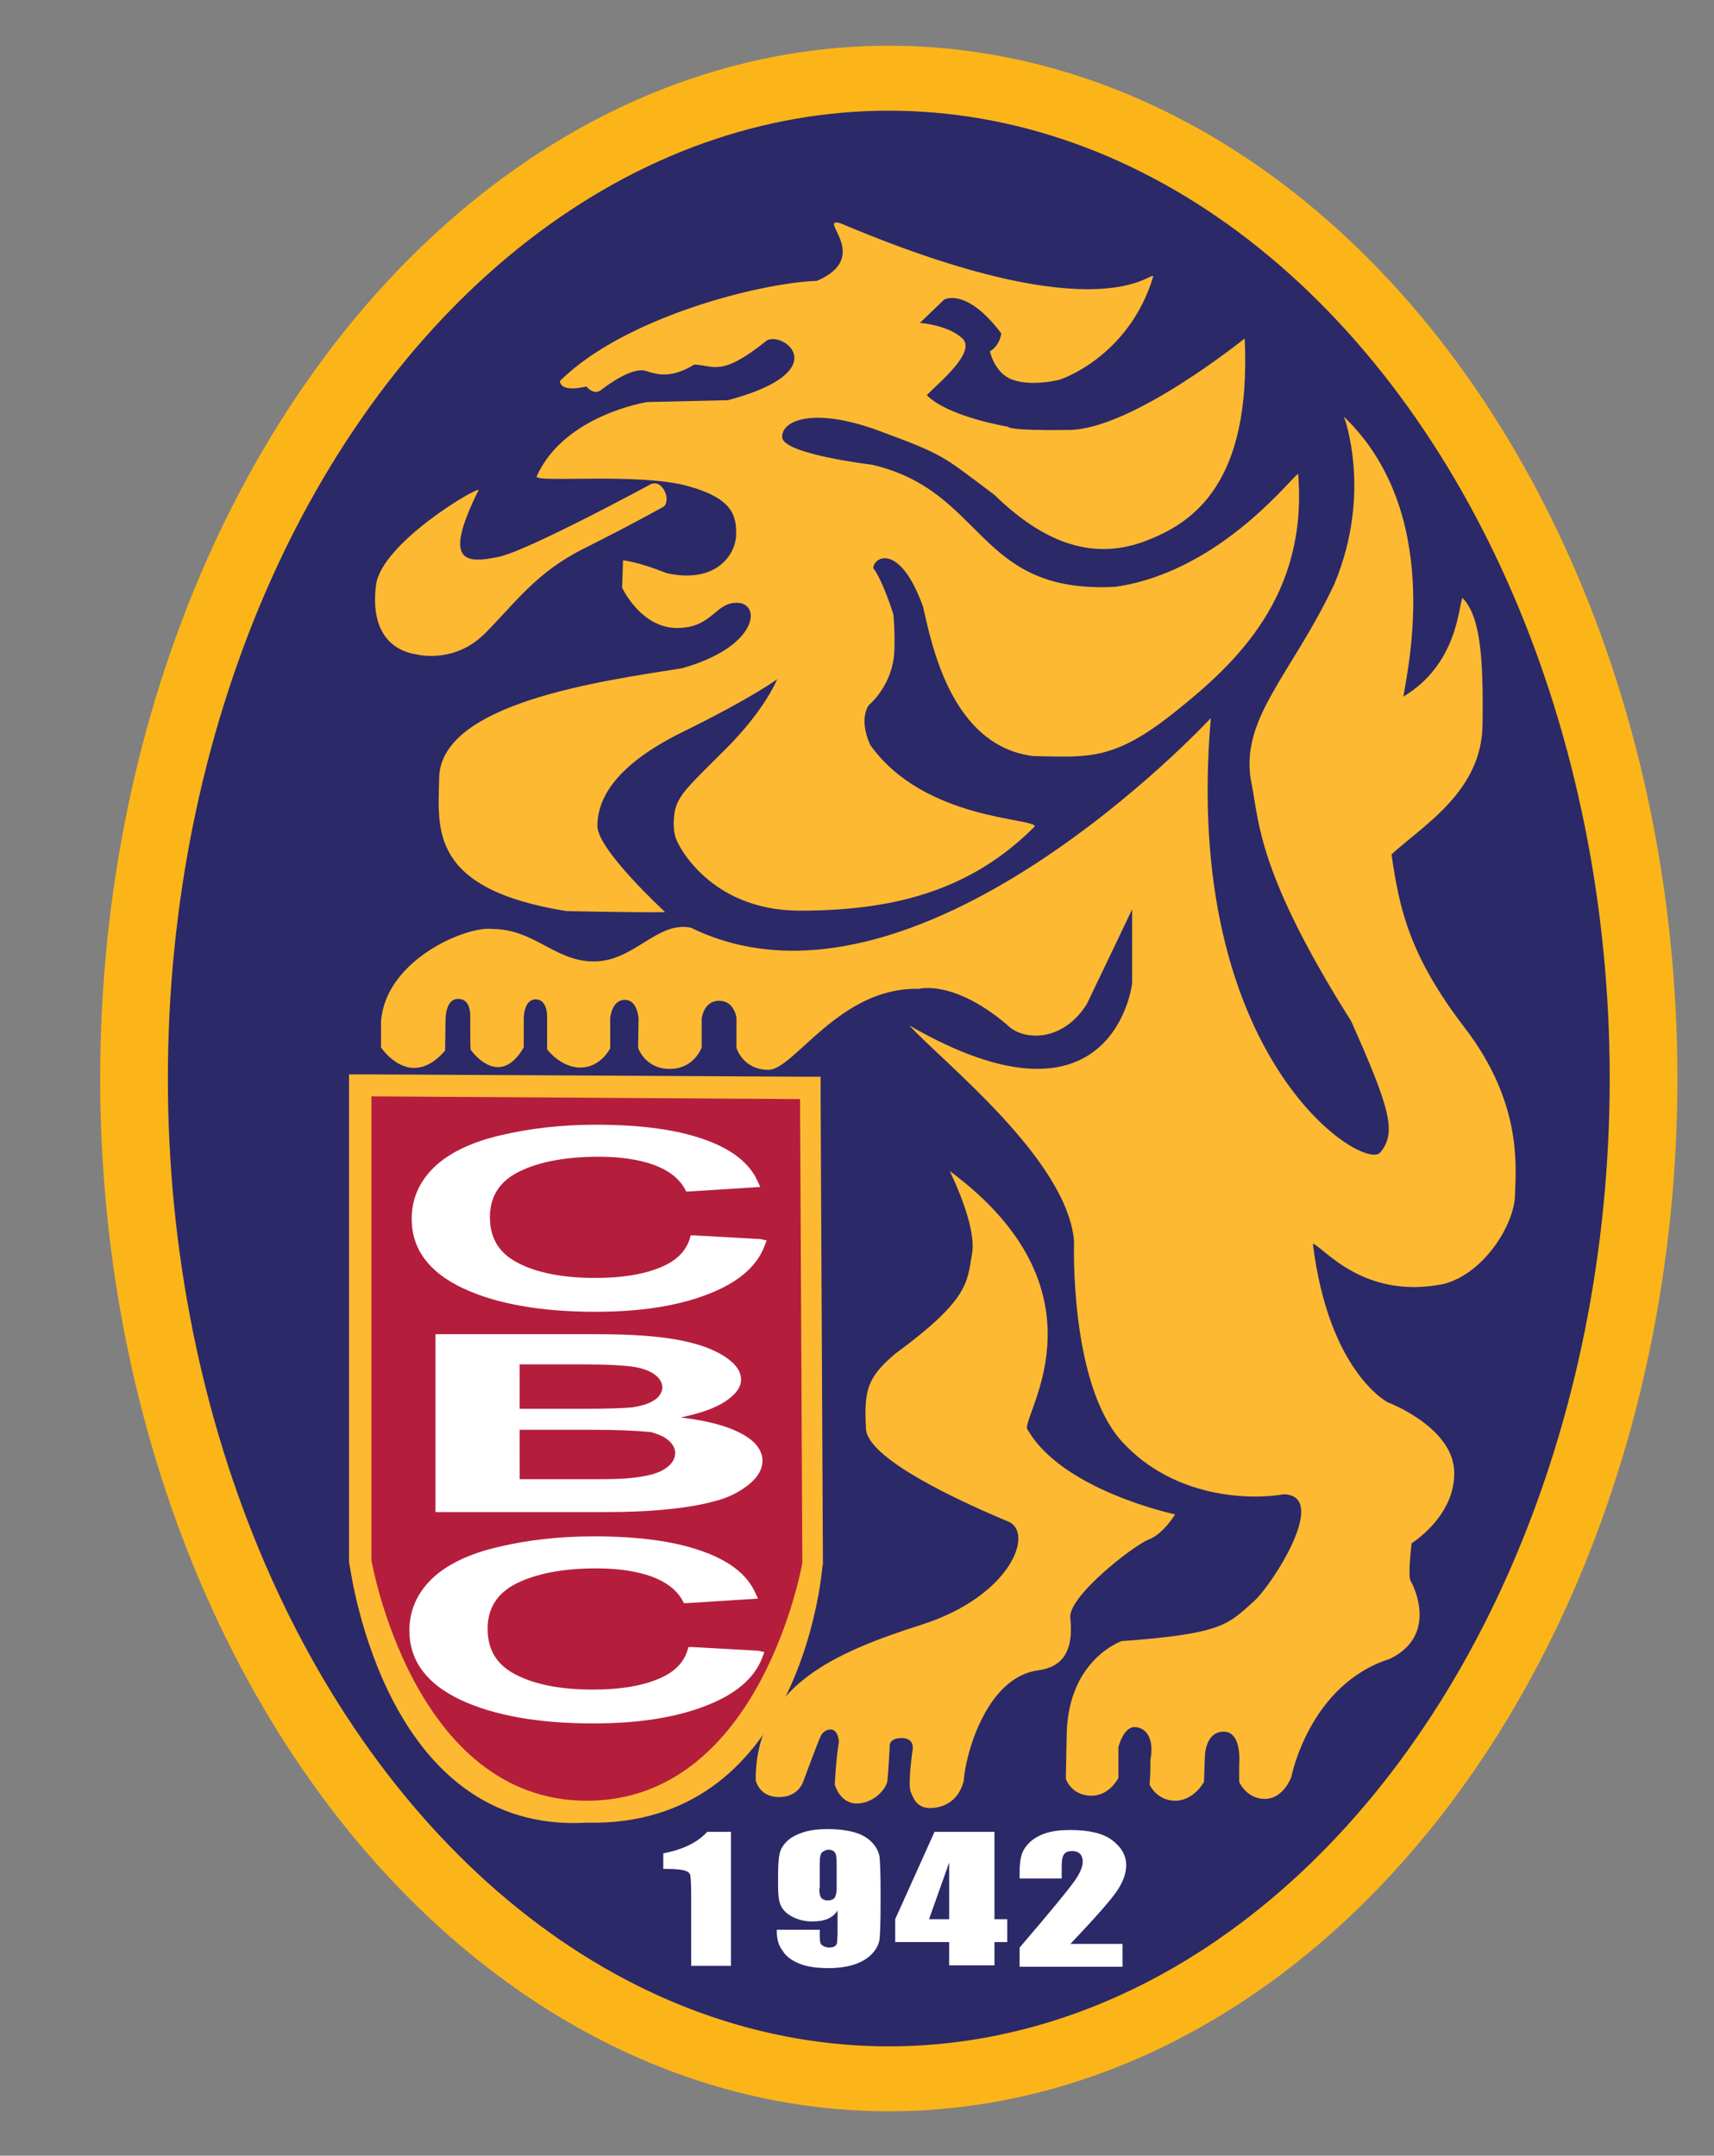
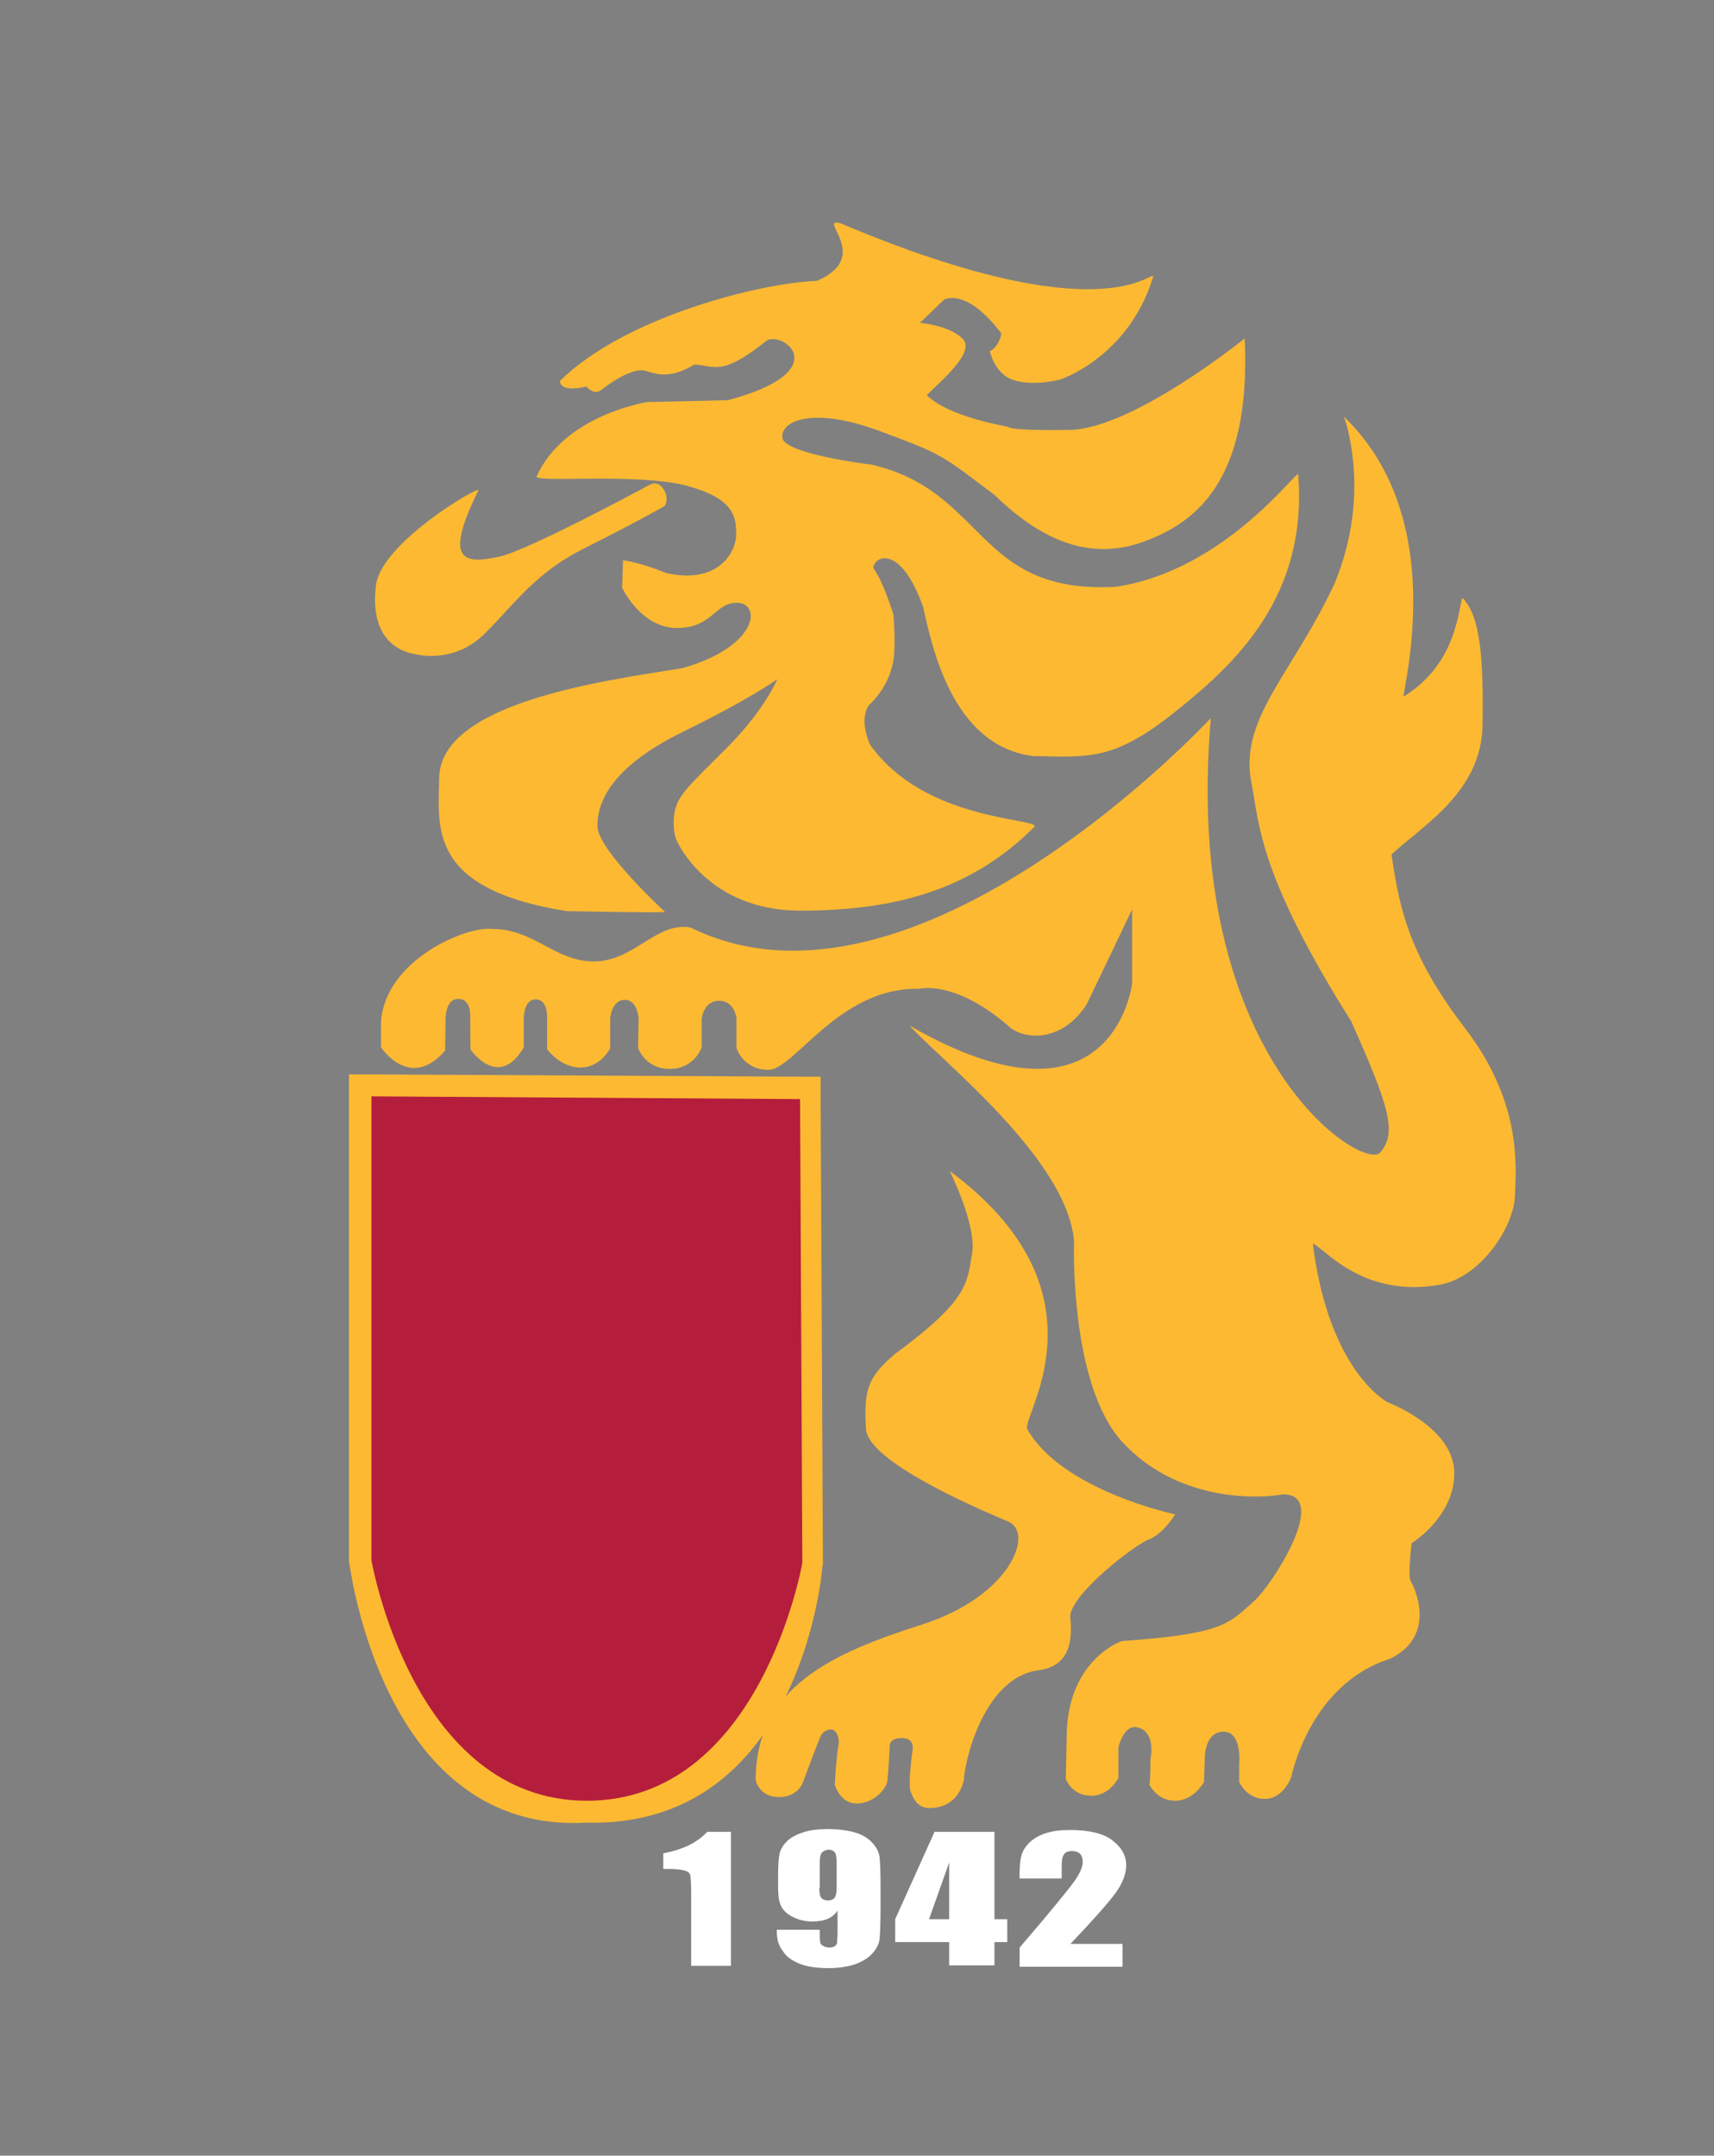
<svg xmlns="http://www.w3.org/2000/svg" version="1.1" x="0px" y="0px" viewBox="0 0 374.7 471.3" style="enable-background:new 0 0 374.7 471.3;" xml:space="preserve">
  <rect x="0" y="0" width="374.7" height="471.3" fill="#808080" stroke="none" />
  <style type="text/css">
	.st0{fill:#FBB519;}
	.st1{fill:#2B2968;}
	.st2{fill:#B41E3C;}
	.st3{fill:#FDB932;}
	.st4{fill:#FFFFFF;}
</style>
  <g id="Layer_1">
</g>
  <g id="Layer_2">
-     <ellipse class="st0" cx="194.3" cy="235.8" rx="172.4" ry="225.8" />
-     <ellipse class="st1" cx="194.3" cy="235.8" rx="157.6" ry="211.6" />
-     <path class="st2" d="M81.2,239.7v101.4c0,0,9,52.6,47.1,52.6c38.1,0,47.1-52,47.1-52l-0.5-101.4L81.2,239.7z" />
+     <path class="st2" d="M81.2,239.7v101.4c0,0,9,52.6,47.1,52.6c38.1,0,47.1-52,47.1-52l-0.5-101.4z" />
    <path class="st3" d="M128.2,398.5C84.4,401,76.8,344.3,76.4,342l-0.1-0.4v-0.4V239.7v-4.8l4.8,0l93.6,0.5l4.7,0l0,4.8l0.5,101.4   v0.4l-0.1,0.4C179.6,344.8,174.6,399.6,128.2,398.5L128.2,398.5z" />
    <path class="st2" d="M81.2,239.7v101.4c0,0,9,52.6,47.1,52.6c38.1,0,47.1-52,47.1-52l-0.5-101.4L81.2,239.7z" />
-     <path class="st4" d="M166.2,270.9l-14.4-0.8l-0.8,0l-0.2,0.7c-0.9,2.9-3.1,5-6.7,6.4c-3.7,1.5-8.4,2.2-14,2.2   c-7,0-12.7-1.1-16.9-3.3c-4.1-2.1-6.1-5.4-6.1-10c0-4.5,2.1-7.8,6.3-9.9c4.4-2.2,10.3-3.3,17.5-3.3c4.7,0,8.8,0.6,12.1,1.8   c3.2,1.2,5.4,2.9,6.7,5.2l0.3,0.6l0.6,0l14.2-0.9l1.4-0.1l-0.6-1.3c-1.8-4-5.8-7.1-12-9.2c-6-2.1-13.9-3.1-23.3-3.1   c-7.5,0-14.5,0.8-20.8,2.3c-6.5,1.5-11.4,3.9-14.6,7c-3.3,3.2-4.9,7-4.9,11.3c0,6.6,3.8,11.7,11.3,15.2c7.3,3.4,17,5.1,28.9,5.1   c9.5,0,17.6-1.2,24.2-3.7c6.7-2.5,11-6.1,12.7-10.6l0.5-1.3L166.2,270.9z" />
-     <path class="st4" d="M165.7,360.9l-14.4-0.8l-0.8,0l-0.2,0.7c-0.9,2.9-3.1,5-6.7,6.4c-3.7,1.5-8.4,2.2-14,2.2   c-7,0-12.7-1.1-16.9-3.3c-4.1-2.1-6.1-5.4-6.1-10c0-4.5,2.1-7.8,6.3-9.9c4.4-2.2,10.3-3.3,17.5-3.3c4.7,0,8.8,0.6,12.1,1.8   c3.2,1.2,5.4,2.9,6.7,5.2l0.3,0.6l0.6,0l14.2-0.9l1.4-0.1l-0.6-1.3c-1.8-4-5.8-7.1-12-9.2c-6-2.1-13.9-3.1-23.3-3.1   c-7.5,0-14.5,0.8-20.8,2.3c-6.5,1.5-11.4,3.9-14.6,7c-3.3,3.2-4.9,7-4.9,11.3c0,6.6,3.8,11.7,11.3,15.2c7.3,3.4,17,5.1,28.9,5.1   c9.5,0,17.6-1.2,24.2-3.7c6.7-2.5,11-6.1,12.7-10.6l0.5-1.3L165.7,360.9z" />
-     <path class="st4" d="M162,313.4c-3.1-1.7-7.5-2.8-13.2-3.5c4.4-0.9,7.7-2.1,9.9-3.6c2.2-1.5,3.3-3,3.3-4.7c0-1.8-1.2-3.5-3.7-5.1   c-2.5-1.6-5.9-2.8-10.3-3.6c-4.4-0.8-10.2-1.2-17.4-1.2H95.2v38.9h36.1c6,0,11.1-0.2,15.3-0.7c4.2-0.4,7.6-1.1,10.4-1.9   c2.8-0.8,5.1-2.1,6.9-3.6c1.9-1.6,2.8-3.3,2.8-5.1C166.6,317,165.1,315,162,313.4z M142.9,306.2c-1.1,0.7-2.7,1.2-4.7,1.5   c-2.4,0.2-5.8,0.3-10,0.3h-14.6v-9.7h14c5,0,8.6,0.2,10.7,0.5c2.1,0.3,3.7,0.9,4.8,1.7c1.1,0.8,1.7,1.8,1.7,2.9   C144.7,304.5,144.1,305.5,142.9,306.2z M113.6,312.6h16c5.3,0,9.6,0.2,12.7,0.5c1.3,0.4,2.5,0.8,3.3,1.4c1.3,0.9,2,2,2,3.2   c0,1-0.5,2-1.4,2.8c-0.9,0.8-2.1,1.4-3.5,1.8c-1.4,0.4-3.2,0.7-5.4,0.9c-1.2,0.1-3.3,0.2-6.3,0.2h-17.4V312.6z" />
    <path class="st3" d="M91.2,143.1c0,0,8.1,2.1,14.8-4.6c6.7-6.7,11.1-13.3,21.7-18.6c10.6-5.3,17.5-9.2,17.5-9.2s1.2-1.3,0-3.5   c-1.3-2.3-3-1.3-3-1.3s-26.4,14.3-33,15.8c-7.5,1.6-12.5,1.4-4.6-14.5c0.4-1.2-21.2,11.4-22.4,20.7C81,137.4,85,142.2,91.2,143.1z    M150.5,106.3c10,2.8,10.6,6.7,10.4,11.2c-0.5,4.4-4.9,10.1-15.2,7.8c-6.2-2.5-9.5-2.8-9.5-2.8l-0.2,6c0,0,4.1,8.8,12,8.8   c7.9,0,8.3-5.8,13.4-5.5c5.1,0.4,4.1,9.7-12.3,14.3c-17.6,2.8-53.1,7.6-53.1,24.2c-0.2,10.8-2.3,24.1,27.9,28.9   c20.1,0.4,21.5,0.2,21.5,0.2s-14.8-13.6-14.8-18.8c0-5.1,2.8-12.7,18.3-20.4c15.5-7.6,21-11.7,21-11.7s-2.5,6.4-10.9,14.9   c-8.5,8.5-11.1,10.6-11.6,14.7c-0.5,4.1,0.7,6,0.7,6s6.7,15,26.8,15c20.1,0,37.2-4.2,51.3-18.4c0.4-1.9-24.2-1.2-36-17.9   c-2.6-6-0.2-8.7-0.2-8.7s5.1-4.2,5.5-11.5c0.2-4.6-0.2-8.3-0.2-8.3s-2.3-7.4-4.4-10.1c0.2-2.7,6-5.3,10.9,8.5   c1.9,8.3,6.2,30.3,24,32.6c12,0.2,17.5,1.2,31-9.6c13.6-10.8,29.1-25.5,27-52c-0.2-1.1-16.2,21.2-40,24.6   c-30.5,1.6-28.2-20.9-53.2-26.7c0,0-19.4-2.3-19.6-6c-0.2-3.7,6.9-6.7,21.2-1.4c14.3,5.3,13.6,5.3,25.2,14   c11.1,10.8,21.9,14.5,33.5,9.9c9.9-3.9,22.7-12.4,21.2-44.1c0,0-24.5,19.8-38.3,20c-13.8,0.2-13.4-0.7-13.4-0.7s-13-2.1-17.8-6.9   c2.6-2.7,10.9-9.4,7.8-12.4c-3.2-3-9.3-3.4-9.3-3.4l5.3-5.1c0,0,4.8-2.8,12.5,7.4c-0.5,3-2.5,3.9-2.5,3.9s1,4.8,4.9,6.2   c4.4,1.6,10.4,0,10.4,0s15-4.8,20.4-22.5c-0.2-1.8-10.2,12.9-68.4-11.7c-5.3-1.4,7.2,7.3-5.1,12.6c-12.9,0.5-42.3,8.1-56.2,21.9   c0.2,2.7,5.8,1.2,5.8,1.2s1.6,2.1,3.3,0.7c1.8-1.4,6.9-5,9.7-4.1c2.8,0.9,5.6,1.6,10.6-1.4c4.4,0.2,5.8,2.8,15.9-5.3   c3.9-1.9,14.8,6.9-8.6,13.1l-17.6,0.4c0,0-18.2,2.8-24.2,16.3C117.3,105.6,139.9,103.3,150.5,106.3z M320.2,224.7   c-12.2-15.9-14.3-26.2-16-37.9c7.1-6.5,19.7-13.8,19.9-28.3c0.2-14.5-0.4-23.7-4.4-27.8c-0.9,2.1-1.1,14.5-12.9,21.6   c1.2-7.4,8.5-40.5-13-61.2c0,0,6.3,16.5-2.1,36.6c-9.5,20.2-21.2,29.7-18,44.1c1.6,8.5,1.6,19.6,21.7,51.5   c8.5,19.1,10,24.4,6.3,28.7c-3.7,4.2-43.4-20.7-37-95c0,0-64.7,69.9-113.7,45.8c-7.5-1.4-12.3,7.4-21.2,7.4c-8.5,0-13-7.1-22.2-7.1   c-5.6-0.7-23.3,6.7-24.3,20.2v5.7c0,0,6.3,9.6,14,0.7c0.1-6.2,0.1-6.7,0.1-6.7s-0.1-4.7,2.8-4.6c3,0,2.6,4.2,2.6,4.5   c0,7.2,0.1,6.6,0.1,6.6s6.1,8.9,11.6-0.5v-6.2c0,0-0.1-4.3,2.6-4.3c2.8,0,2.5,4.2,2.5,4.2v6.7c0,0,2.9,4,7.3,4   c4.4,0,6.5-4.2,6.5-4.2v-6.6c0,0,0.3-4,3.2-4c2.8,0,3,4.1,3,4.1l-0.1,6.4c0,0,1.5,4.6,6.9,4.6c5.4,0,7-4.7,7-4.7v-6.3   c0,0,0.4-3.9,3.8-3.9c3.4,0,3.8,3.8,3.8,3.8v6.5c0,0,1.4,4.8,7,4.8s15.6-18.2,32.9-17.7c0,0,7.5-2.1,19.2,7.8   c3.4,3.6,12.2,4,17.5-4.5c4.1-8.5,9.9-20.7,9.9-20.7v16.2c0,0-4,35-48.7,9.2c7.4,8.1,34.4,29.2,36,47.1c0,0-1.1,31.2,10.5,43.9   c11.6,12.7,28.7,12.7,35.3,11.5c10.2,0.2-2.6,20-6.5,23.4c-5.6,5-6.7,7.1-28.9,8.7c0,0-11.5,3.9-12,20c-0.2,10.1-0.2,10.1-0.2,10.1   s1.1,3.5,5.3,3.7c4.2,0.2,6.2-3.9,6.2-3.9V382c0,0,1.1-4.6,3.7-4.4c2.6,0.2,4.1,2.8,3.3,7.1c0,4.2-0.2,5.5-0.2,5.5s1.6,3.5,5.6,3.5   c4.1,0,6.3-4.1,6.3-4.1l0.2-5.5c0,0,0-5.5,4.1-5.5c4.1,0,3.4,7.1,3.4,7.1v3.9c0,0,1.6,3.7,5.6,3.7c4.1,0,5.8-4.8,5.8-4.8   s3.9-20.2,21.5-25.8c10.6-5.1,5.3-15.9,4.6-17c-0.7-1.1,0.2-8.3,0.2-8.3s9.7-6,9.3-15.8c-0.4-9.7-14.5-15-14.5-15   s-12.9-6.5-16.4-34.7c2.3,0.7,10.8,12.2,28.2,8.9c8.8-1.9,16-12.9,16-19.8C331.5,254.1,332.4,240.6,320.2,224.7z M234,353.9   c-0.9-4.6,13.9-16.1,17.1-17.3c3.2-1.2,5.8-5.5,5.8-5.5s-25-5.3-32.4-18.8c-0.5-3.7,18.2-30.3-16.9-56.3c0,0,6,11.9,4.9,18.1   c-1.1,6.2-0.5,9.9-16.7,21.8c-6.3,5.3-6.9,8.1-6.5,16.3c0,5.7,15.2,13.8,31.2,20.5c5.6,2.5,0.4,16.3-19,22.5   c-19.4,6.2-36.3,13.6-36.3,34c0,0,0.7,3.6,4.9,3.7c4.5,0.1,5.5-3.4,5.5-3.4s3.2-8.7,3.9-10.1c0.5-1.1,3.5-2.8,3.9,1.4   c-0.7,4.2-0.9,9.4-0.9,9.4s1.1,4.1,4.8,4.1c3.7,0,6.5-3.2,6.7-5c0.2-1.8,0.5-7.3,0.5-7.3s-0.4-2,2.6-2c3,0,2.4,2.6,2.4,2.6   s-1.1,7.6-0.4,9.2c0.5,1.1,1.2,3.5,4.2,3.5c2.6,0,6.2-1.2,7.4-6c0.2-4.8,4.6-22.5,16.2-24.1C232.3,364.5,234.7,361,234,353.9z" />
  </g>
  <g id="Layer_3">
    <path class="st4" d="M159.8,400.6v29.2h-8.7v-15.7c0-2.3-0.1-3.6-0.2-4.1c-0.1-0.5-0.5-0.8-1.1-1s-1.9-0.4-3.9-0.4h-0.9v-3.4   c4.2-0.8,7.4-2.3,9.6-4.7H159.8z" />
    <path class="st4" d="M169.8,421.9h9.4c0,1.4,0,2.2,0.1,2.6c0,0.4,0.2,0.7,0.6,0.9c0.3,0.2,0.8,0.4,1.4,0.4c0.5,0,0.9-0.1,1.2-0.3   c0.3-0.2,0.5-0.5,0.5-0.9c0-0.4,0.1-1.1,0.1-2.2v-4.7c-0.5,0.8-1.2,1.4-2.1,1.8c-0.9,0.4-2.1,0.6-3.4,0.6c-1.7,0-3.2-0.4-4.5-1.1   c-1.3-0.7-2.1-1.6-2.5-2.6s-0.5-2.4-0.5-4.1v-2.3c0-2,0.1-3.6,0.3-4.6c0.2-1,0.7-1.9,1.6-2.8s2.1-1.5,3.6-2s3.3-0.7,5.3-0.7   c2.5,0,4.6,0.3,6.2,0.8c1.6,0.5,2.8,1.3,3.7,2.3c0.9,1,1.4,2.1,1.5,3.2c0.1,1.1,0.2,3.3,0.2,6.5v4.1c0,3.5-0.1,5.8-0.2,7   s-0.7,2.3-1.6,3.3c-0.9,1-2.2,1.8-3.9,2.4c-1.6,0.5-3.5,0.8-5.6,0.8c-2.6,0-4.8-0.3-6.5-1c-1.7-0.7-2.9-1.6-3.6-2.8   C170.1,425.3,169.8,423.7,169.8,421.9z M179.1,412.8c0,1.2,0.2,2,0.6,2.3c0.4,0.3,0.8,0.4,1.3,0.4c0.6,0,1.1-0.2,1.4-0.5   c0.3-0.4,0.5-1.1,0.5-2.2v-5.3c0-1.3-0.1-2.1-0.4-2.5c-0.3-0.4-0.8-0.6-1.4-0.6c-0.4,0-0.8,0.2-1.3,0.5c-0.4,0.3-0.6,1.1-0.6,2.5   V412.8z" />
    <path class="st4" d="M217.4,400.5v19.1h2.8v5h-2.8v5.1h-9.9v-5.1h-11.8v-5l8.6-19.1H217.4z M207.5,419.6v-12.4l-4.4,12.4H207.5z" />
    <path class="st4" d="M245.4,425v5h-22.5l0-4.2c6.7-7.8,10.6-12.6,11.9-14.4c1.3-1.8,1.9-3.3,1.9-4.3c0-0.8-0.2-1.4-0.6-1.8   s-1-0.6-1.7-0.6c-0.8,0-1.4,0.2-1.7,0.6c-0.4,0.4-0.6,1.3-0.6,2.6v2.8h-9.2v-1.1c0-1.6,0.1-2.9,0.4-3.9c0.2-0.9,0.8-1.9,1.7-2.8   c0.9-0.9,2.1-1.6,3.6-2.1s3.3-0.7,5.3-0.7c4.1,0,7.2,0.7,9.2,2.2s3.1,3.3,3.1,5.5c0,1.7-0.6,3.4-1.8,5.3   c-1.2,1.9-4.6,5.8-10.4,11.9H245.4z" />
  </g>
</svg>